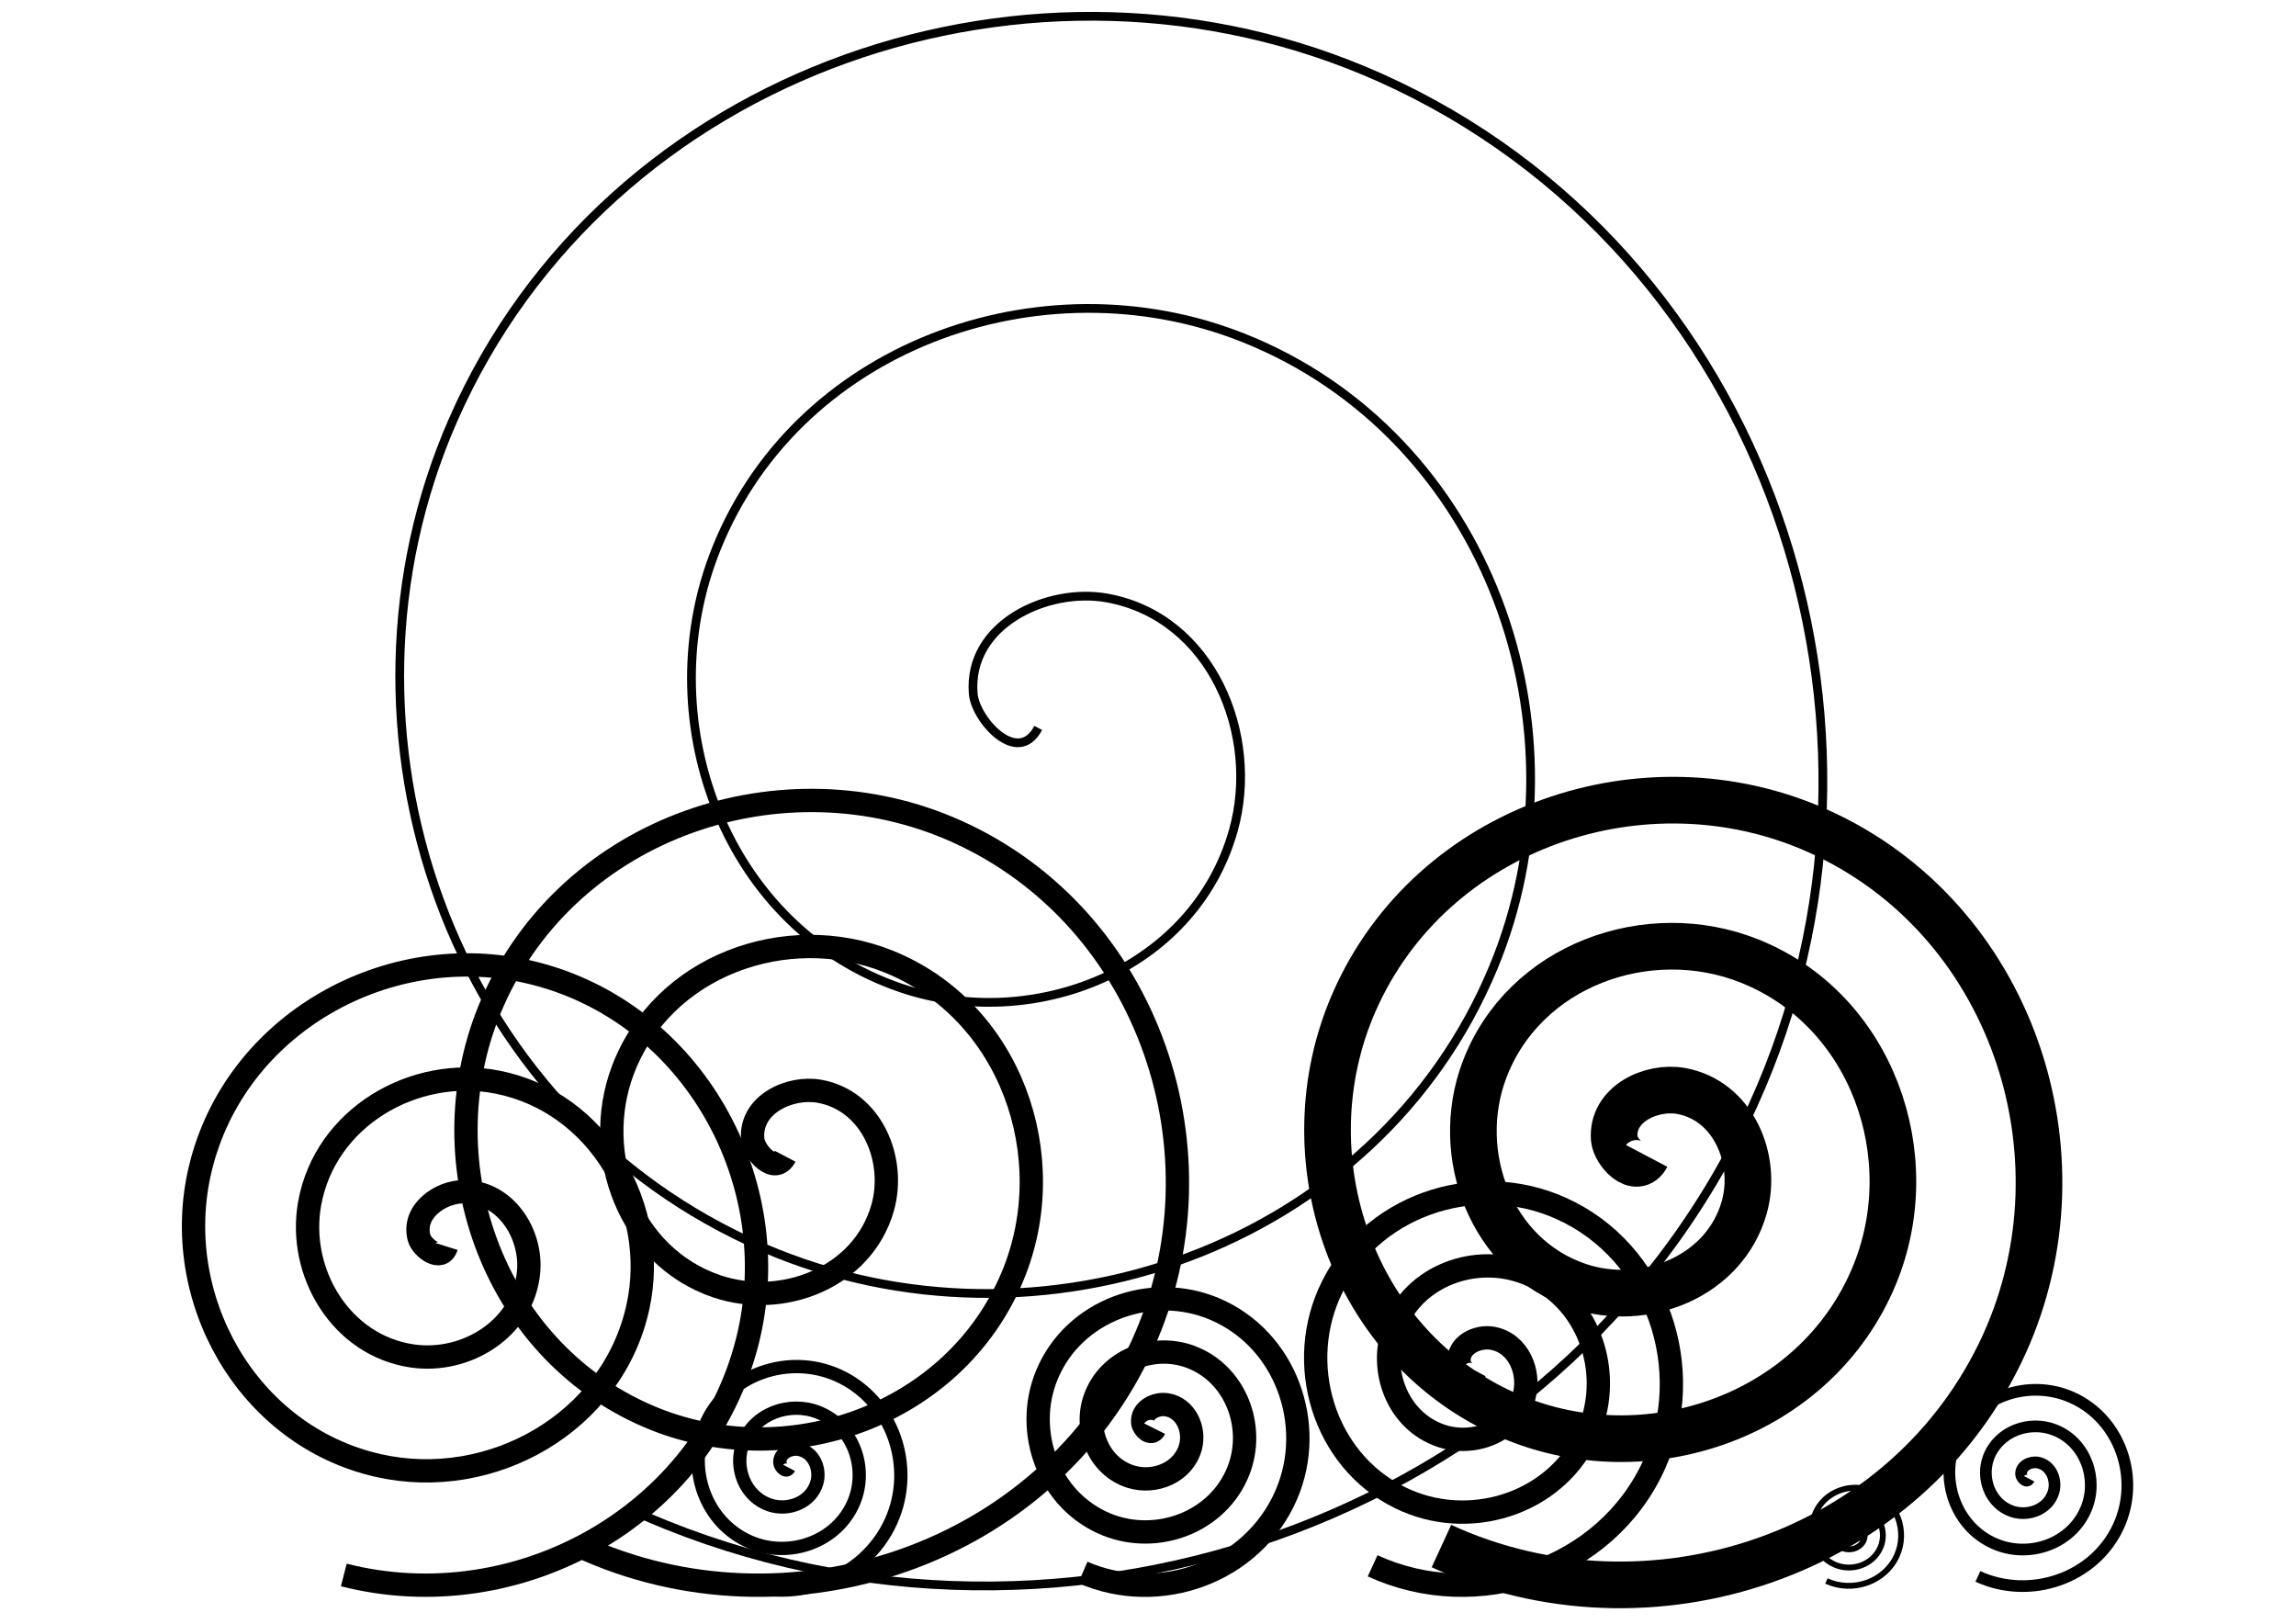
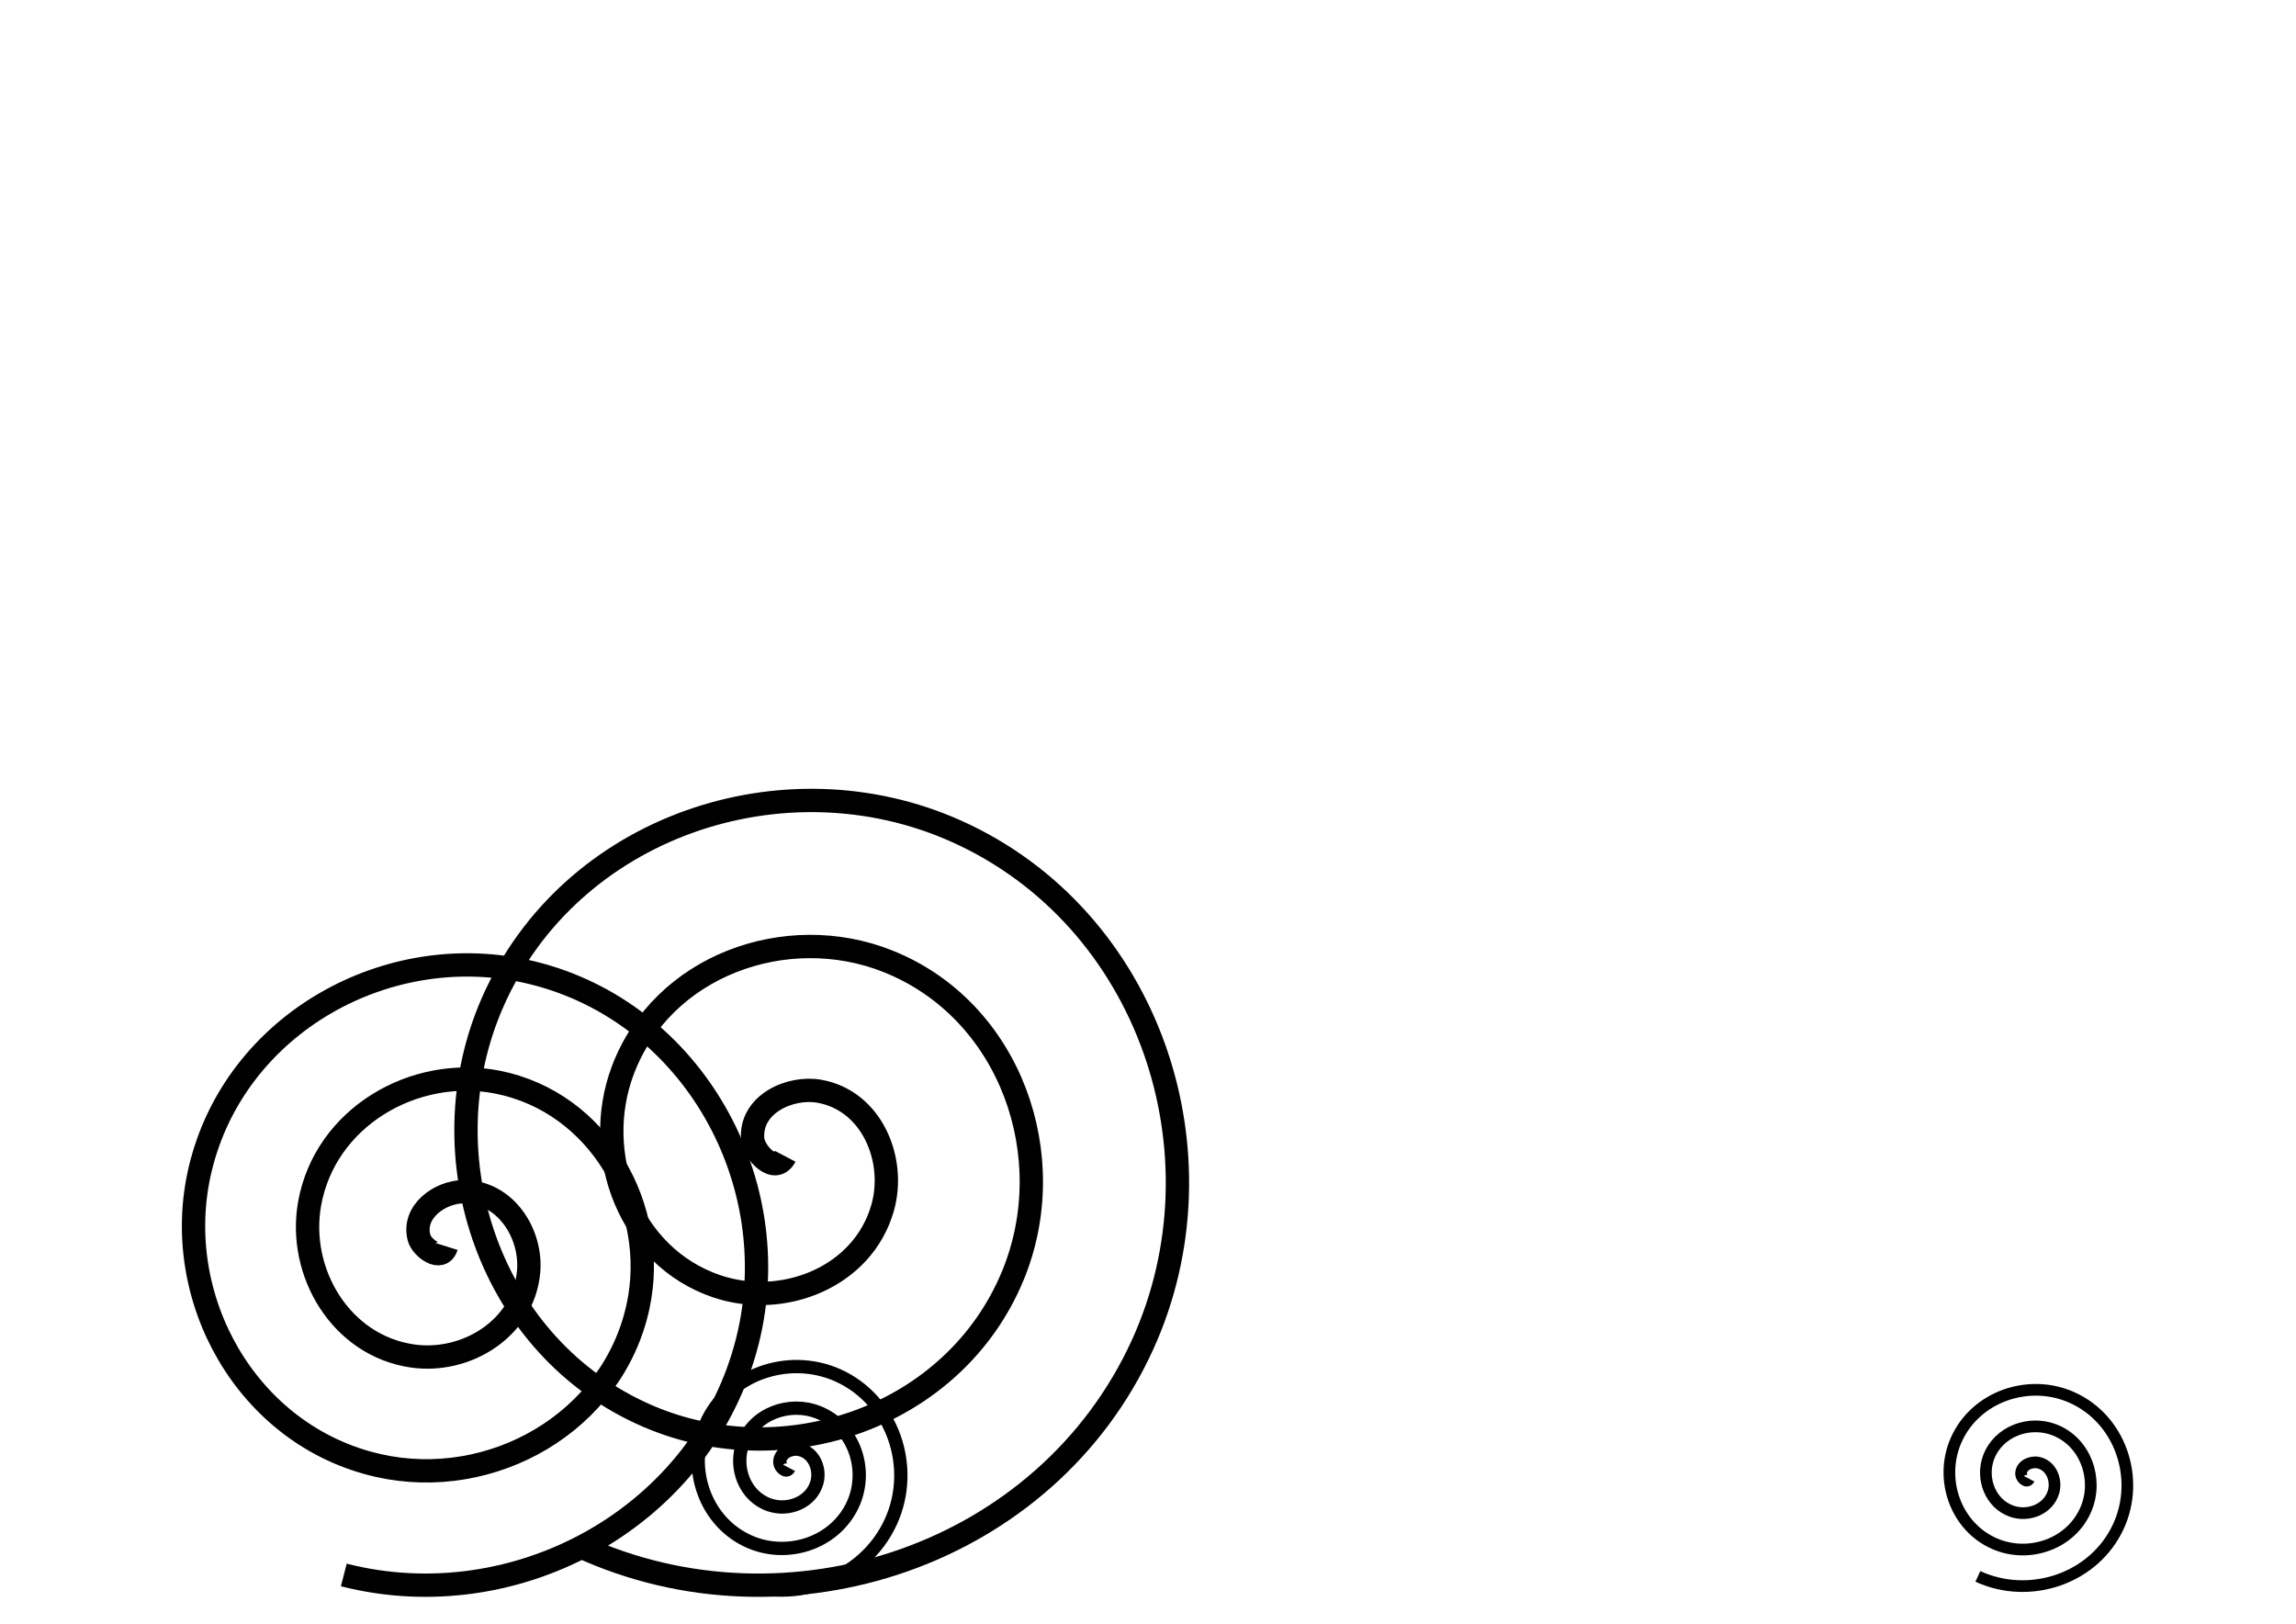
<svg xmlns="http://www.w3.org/2000/svg" xmlns:ns1="http://www.inkscape.org/namespaces/inkscape" xmlns:ns2="http://sodipodi.sourceforge.net/DTD/sodipodi-0.dtd" width="297" height="210" viewBox="0 0 297 210" version="1.1" id="svg1493" ns1:version="0.92.4 (5da689c313, 2019-01-14)" ns2:docname="Спирали.svg">
  <defs id="defs1487" />
  <ns2:namedview id="base" pagecolor="#ffffff" bordercolor="#666666" borderopacity="1.0" ns1:pageopacity="0.0" ns1:pageshadow="2" ns1:zoom="0.49497475" ns1:cx="400" ns1:cy="560" ns1:document-units="mm" ns1:current-layer="layer1" showgrid="false" ns1:window-width="1292" ns1:window-height="745" ns1:window-x="66" ns1:window-y="-8" ns1:window-maximized="1" />
  <g ns1:label="Layer 1" ns1:groupmode="layer" id="layer1" transform="translate(0,-87)">
    <g id="g4815" transform="matrix(1.217,0,0,1.217,21.415,-50.474)">
-       <path id="path1104" ns2:type="spiral" ns2:t0="0" ns2:revolution="3" ns2:radius="9.1857243" ns2:expansion="1" ns2:cy="2120.6279" ns2:cx="131.4554" ns2:argument="-18.385908" d="m 131.455,2120.628 c 0.412,0.206 -0.074,0.657 -0.342,0.685 -0.726,0.075 -1.123,-0.754 -1.027,-1.369 0.172,-1.1 1.396,-1.63 2.396,-1.369 1.469,0.382 2.147,2.044 1.712,3.423 -0.58,1.839 -2.695,2.669 -4.45,2.054 -2.209,-0.774 -3.193,-3.346 -2.396,-5.477 0.965,-2.581 3.999,-3.719 6.504,-2.739 2.952,1.155 4.245,4.652 3.081,7.531 -1.344,3.324 -5.305,4.772 -8.558,3.423 -3.697,-1.533 -5.299,-5.958 -3.766,-9.585 1.721,-4.069 6.612,-5.827 10.612,-4.108 4.441,1.908 6.355,7.265 4.45,11.639" transform="matrix(0,1.859,-1.859,0,4047.383,20.419)" style="fill:none;stroke:#000000;stroke-width:1pt" />
-       <path id="path1106" ns2:type="spiral" ns2:t0="0" ns2:revolution="3" ns2:radius="12.600299" ns2:expansion="1" ns2:cy="2128.844" ns2:cx="143.19247" ns2:argument="-18.365078" d="m 143.192,2128.844 c 0.559,0.294 -0.121,0.899 -0.489,0.929 -0.998,0.082 -1.519,-1.067 -1.369,-1.907 0.268,-1.504 1.96,-2.195 3.326,-1.81 2.003,0.566 2.886,2.865 2.25,4.744 -0.849,2.505 -3.772,3.583 -6.162,2.69 -3.008,-1.125 -4.284,-4.681 -3.13,-7.58 1.398,-3.511 5.591,-4.986 8.998,-3.57 4.016,1.669 5.689,6.501 4.01,10.417 -1.938,4.521 -7.412,6.393 -11.835,4.45 -5.026,-2.208 -7.098,-8.323 -4.89,-13.253 2.476,-5.531 9.234,-7.802 14.671,-5.331 6.036,2.744 8.507,10.146 5.771,16.09" transform="matrix(0,1.859,-1.859,0,4096.732,-7.559)" style="fill:none;stroke:#000000;stroke-width:1pt" />
      <path id="path1108" ns2:type="spiral" ns2:t0="0" ns2:revolution="3" ns2:radius="25.200598" ns2:expansion="1" ns2:cy="2141.7546" ns2:cx="154.34271" ns2:argument="-18.365078" d="m 154.343,2141.755 c 1.118,0.589 -0.242,1.798 -0.978,1.858 -1.996,0.165 -3.038,-2.134 -2.739,-3.814 0.536,-3.007 3.921,-4.39 6.651,-3.619 4.007,1.132 5.773,5.729 4.499,9.488 -1.697,5.01 -7.544,7.167 -12.324,5.38 -6.015,-2.249 -8.568,-9.362 -6.26,-15.16 2.795,-7.023 11.181,-9.972 17.997,-7.14 8.032,3.337 11.378,13.002 8.02,20.833 -3.877,9.041 -14.824,12.786 -23.67,8.901 -10.051,-4.415 -14.195,-16.646 -9.781,-26.506 4.952,-11.062 18.468,-15.605 29.343,-10.661 12.073,5.488 17.015,20.291 11.541,32.179" transform="matrix(0,1.859,-1.859,0,4047.383,-51.082)" style="fill:none;stroke:#000000;stroke-width:1pt" />
      <path id="path1110" ns2:type="spiral" ns2:t0="0" ns2:revolution="3" ns2:radius="19.674946" ns2:expansion="1" ns2:cy="2161.1208" ns2:cx="177.23004" ns2:argument="-18.546671" d="m 177.23,2161.121 c 0.942,0.294 0.068,1.414 -0.489,1.565 -1.509,0.408 -2.634,-1.21 -2.641,-2.543 -0.013,-2.385 2.392,-3.924 4.597,-3.717 3.236,0.304 5.24,3.585 4.793,6.651 -0.597,4.086 -4.782,6.567 -8.705,5.869 -4.936,-0.879 -7.899,-5.981 -6.944,-10.759 1.156,-5.787 7.18,-9.234 12.813,-8.02 6.638,1.43 10.571,8.38 9.096,14.867 -1.702,7.489 -9.58,11.909 -16.921,10.172 -8.341,-1.973 -13.247,-10.781 -11.248,-18.975 2.243,-9.193 11.981,-14.587 21.029,-12.324 10.044,2.512 15.927,13.182 13.4,23.083" transform="matrix(0,1.859,-1.859,0,4047.383,-84.046)" style="fill:none;stroke:#000000;stroke-width:1pt" />
-       <path id="path1112" ns2:type="spiral" ns2:t0="0" ns2:revolution="3" ns2:radius="12.600299" ns2:expansion="1" ns2:cy="2128.844" ns2:cx="143.19247" ns2:argument="-18.365078" d="m 143.192,2128.844 c 0.559,0.294 -0.121,0.899 -0.489,0.929 -0.998,0.082 -1.519,-1.067 -1.369,-1.907 0.268,-1.504 1.96,-2.195 3.326,-1.81 2.003,0.566 2.886,2.865 2.25,4.744 -0.849,2.505 -3.772,3.583 -6.162,2.69 -3.008,-1.125 -4.284,-4.681 -3.13,-7.58 1.398,-3.511 5.591,-4.986 8.998,-3.57 4.016,1.669 5.689,6.501 4.01,10.417 -1.938,4.521 -7.412,6.393 -11.835,4.45 -5.026,-2.208 -7.098,-8.323 -4.89,-13.253 2.476,-5.531 9.234,-7.802 14.671,-5.331 6.036,2.744 8.507,10.146 5.771,16.09" transform="matrix(0,0.465,-0.465,0,1169.175,209.206)" style="fill:none;stroke:#000000;stroke-width:1pt" />
      <path id="path1114" ns2:type="spiral" ns2:t0="0" ns2:revolution="3" ns2:radius="12.600299" ns2:expansion="1" ns2:cy="2128.844" ns2:cx="143.19247" ns2:argument="-18.365078" d="m 143.192,2128.844 c 0.559,0.294 -0.121,0.899 -0.489,0.929 -0.998,0.082 -1.519,-1.067 -1.369,-1.907 0.268,-1.504 1.96,-2.195 3.326,-1.81 2.003,0.566 2.886,2.865 2.25,4.744 -0.849,2.505 -3.772,3.583 -6.162,2.69 -3.008,-1.125 -4.284,-4.681 -3.13,-7.58 1.398,-3.511 5.591,-4.986 8.998,-3.57 4.016,1.669 5.689,6.501 4.01,10.417 -1.938,4.521 -7.412,6.393 -11.835,4.45 -5.026,-2.208 -7.098,-8.323 -4.89,-13.253 2.476,-5.531 9.234,-7.802 14.671,-5.331 6.036,2.744 8.507,10.146 5.771,16.09" transform="matrix(0,0.93,-0.93,0,2177.916,136.951)" style="fill:none;stroke:#000000;stroke-width:1pt" />
-       <path id="path1116" ns2:type="spiral" ns2:t0="0" ns2:revolution="3" ns2:radius="12.600299" ns2:expansion="1" ns2:cy="2128.844" ns2:cx="143.19247" ns2:argument="-18.365078" d="m 143.192,2128.844 c 0.559,0.294 -0.121,0.899 -0.489,0.929 -0.998,0.082 -1.519,-1.067 -1.369,-1.907 0.268,-1.504 1.96,-2.195 3.326,-1.81 2.003,0.566 2.886,2.865 2.25,4.744 -0.849,2.505 -3.772,3.583 -6.162,2.69 -3.008,-1.125 -4.284,-4.681 -3.13,-7.58 1.398,-3.511 5.591,-4.986 8.998,-3.57 4.016,1.669 5.689,6.501 4.01,10.417 -1.938,4.521 -7.412,6.393 -11.835,4.45 -5.026,-2.208 -7.098,-8.323 -4.89,-13.253 2.476,-5.531 9.234,-7.802 14.671,-5.331 6.036,2.744 8.507,10.146 5.771,16.09" transform="matrix(0,3.718,-3.718,0,8072.478,-296.581)" style="fill:none;stroke:#000000;stroke-width:1pt" />
-       <path id="path1118" ns2:type="spiral" ns2:t0="0" ns2:revolution="3" ns2:radius="12.600299" ns2:expansion="1" ns2:cy="2128.844" ns2:cx="143.19247" ns2:argument="-18.365078" d="m 143.192,2128.844 c 0.559,0.294 -0.121,0.899 -0.489,0.929 -0.998,0.082 -1.519,-1.067 -1.369,-1.907 0.268,-1.504 1.96,-2.195 3.326,-1.81 2.003,0.566 2.886,2.865 2.25,4.744 -0.849,2.505 -3.772,3.583 -6.162,2.69 -3.008,-1.125 -4.284,-4.681 -3.13,-7.58 1.398,-3.511 5.591,-4.986 8.998,-3.57 4.016,1.669 5.689,6.501 4.01,10.417 -1.938,4.521 -7.412,6.393 -11.835,4.45 -5.026,-2.208 -7.098,-8.323 -4.89,-13.253 2.476,-5.531 9.234,-7.802 14.671,-5.331 6.036,2.744 8.507,10.146 5.771,16.09" transform="matrix(0,7.437,-7.437,0,15924.97,-874.597)" style="fill:none;stroke:#000000;stroke-width:0.125" />
      <path id="path1134" ns2:type="spiral" ns2:t0="0" ns2:revolution="3" ns2:radius="12.600299" ns2:expansion="1" ns2:cy="2128.844" ns2:cx="143.19247" ns2:argument="-18.365078" d="m 143.192,2128.844 c 0.559,0.294 -0.121,0.899 -0.489,0.929 -0.998,0.082 -1.519,-1.067 -1.369,-1.907 0.268,-1.504 1.96,-2.195 3.326,-1.81 2.003,0.566 2.886,2.865 2.25,4.744 -0.849,2.505 -3.772,3.583 -6.162,2.69 -3.008,-1.125 -4.284,-4.681 -3.13,-7.58 1.398,-3.511 5.591,-4.986 8.998,-3.57 4.016,1.669 5.689,6.501 4.01,10.417 -1.938,4.521 -7.412,6.393 -11.835,4.45 -5.026,-2.208 -7.098,-8.323 -4.89,-13.253 2.476,-5.531 9.234,-7.802 14.671,-5.331 6.036,2.744 8.507,10.146 5.771,16.09" transform="matrix(0,1.059,-1.059,0,2320.725,117.32)" style="fill:none;stroke:#000000;stroke-width:1pt" />
    </g>
  </g>
</svg>